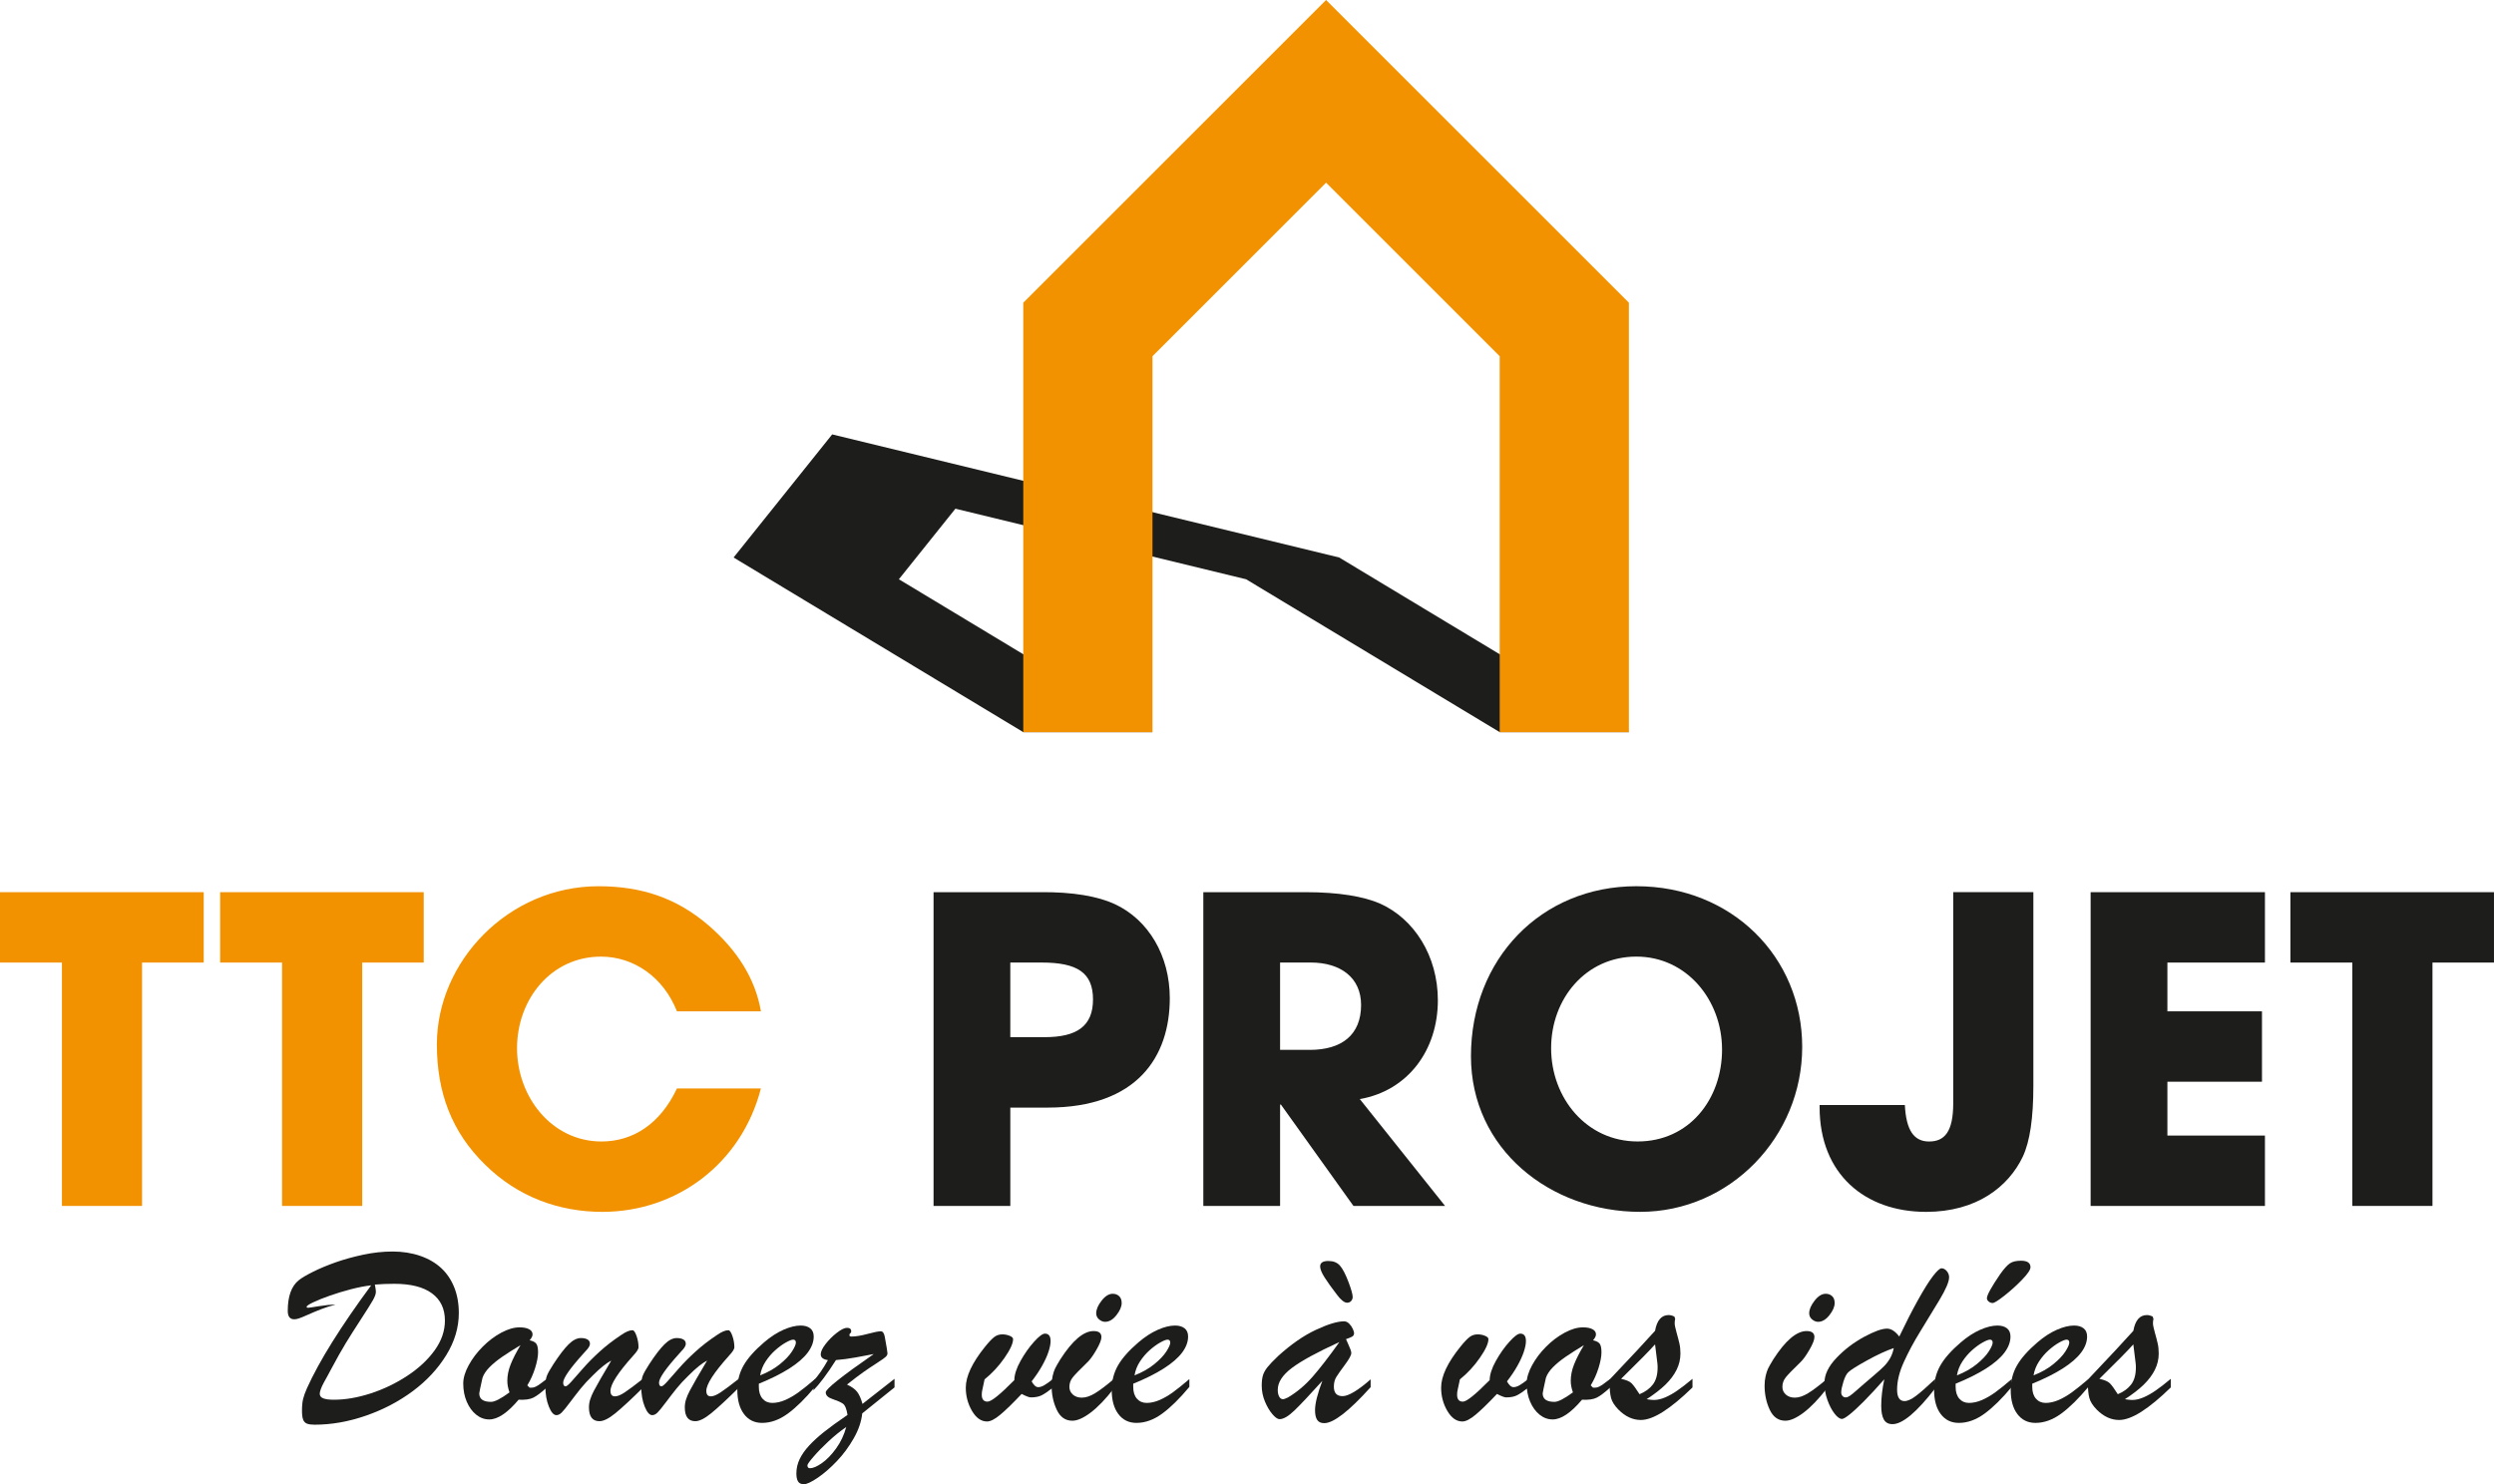
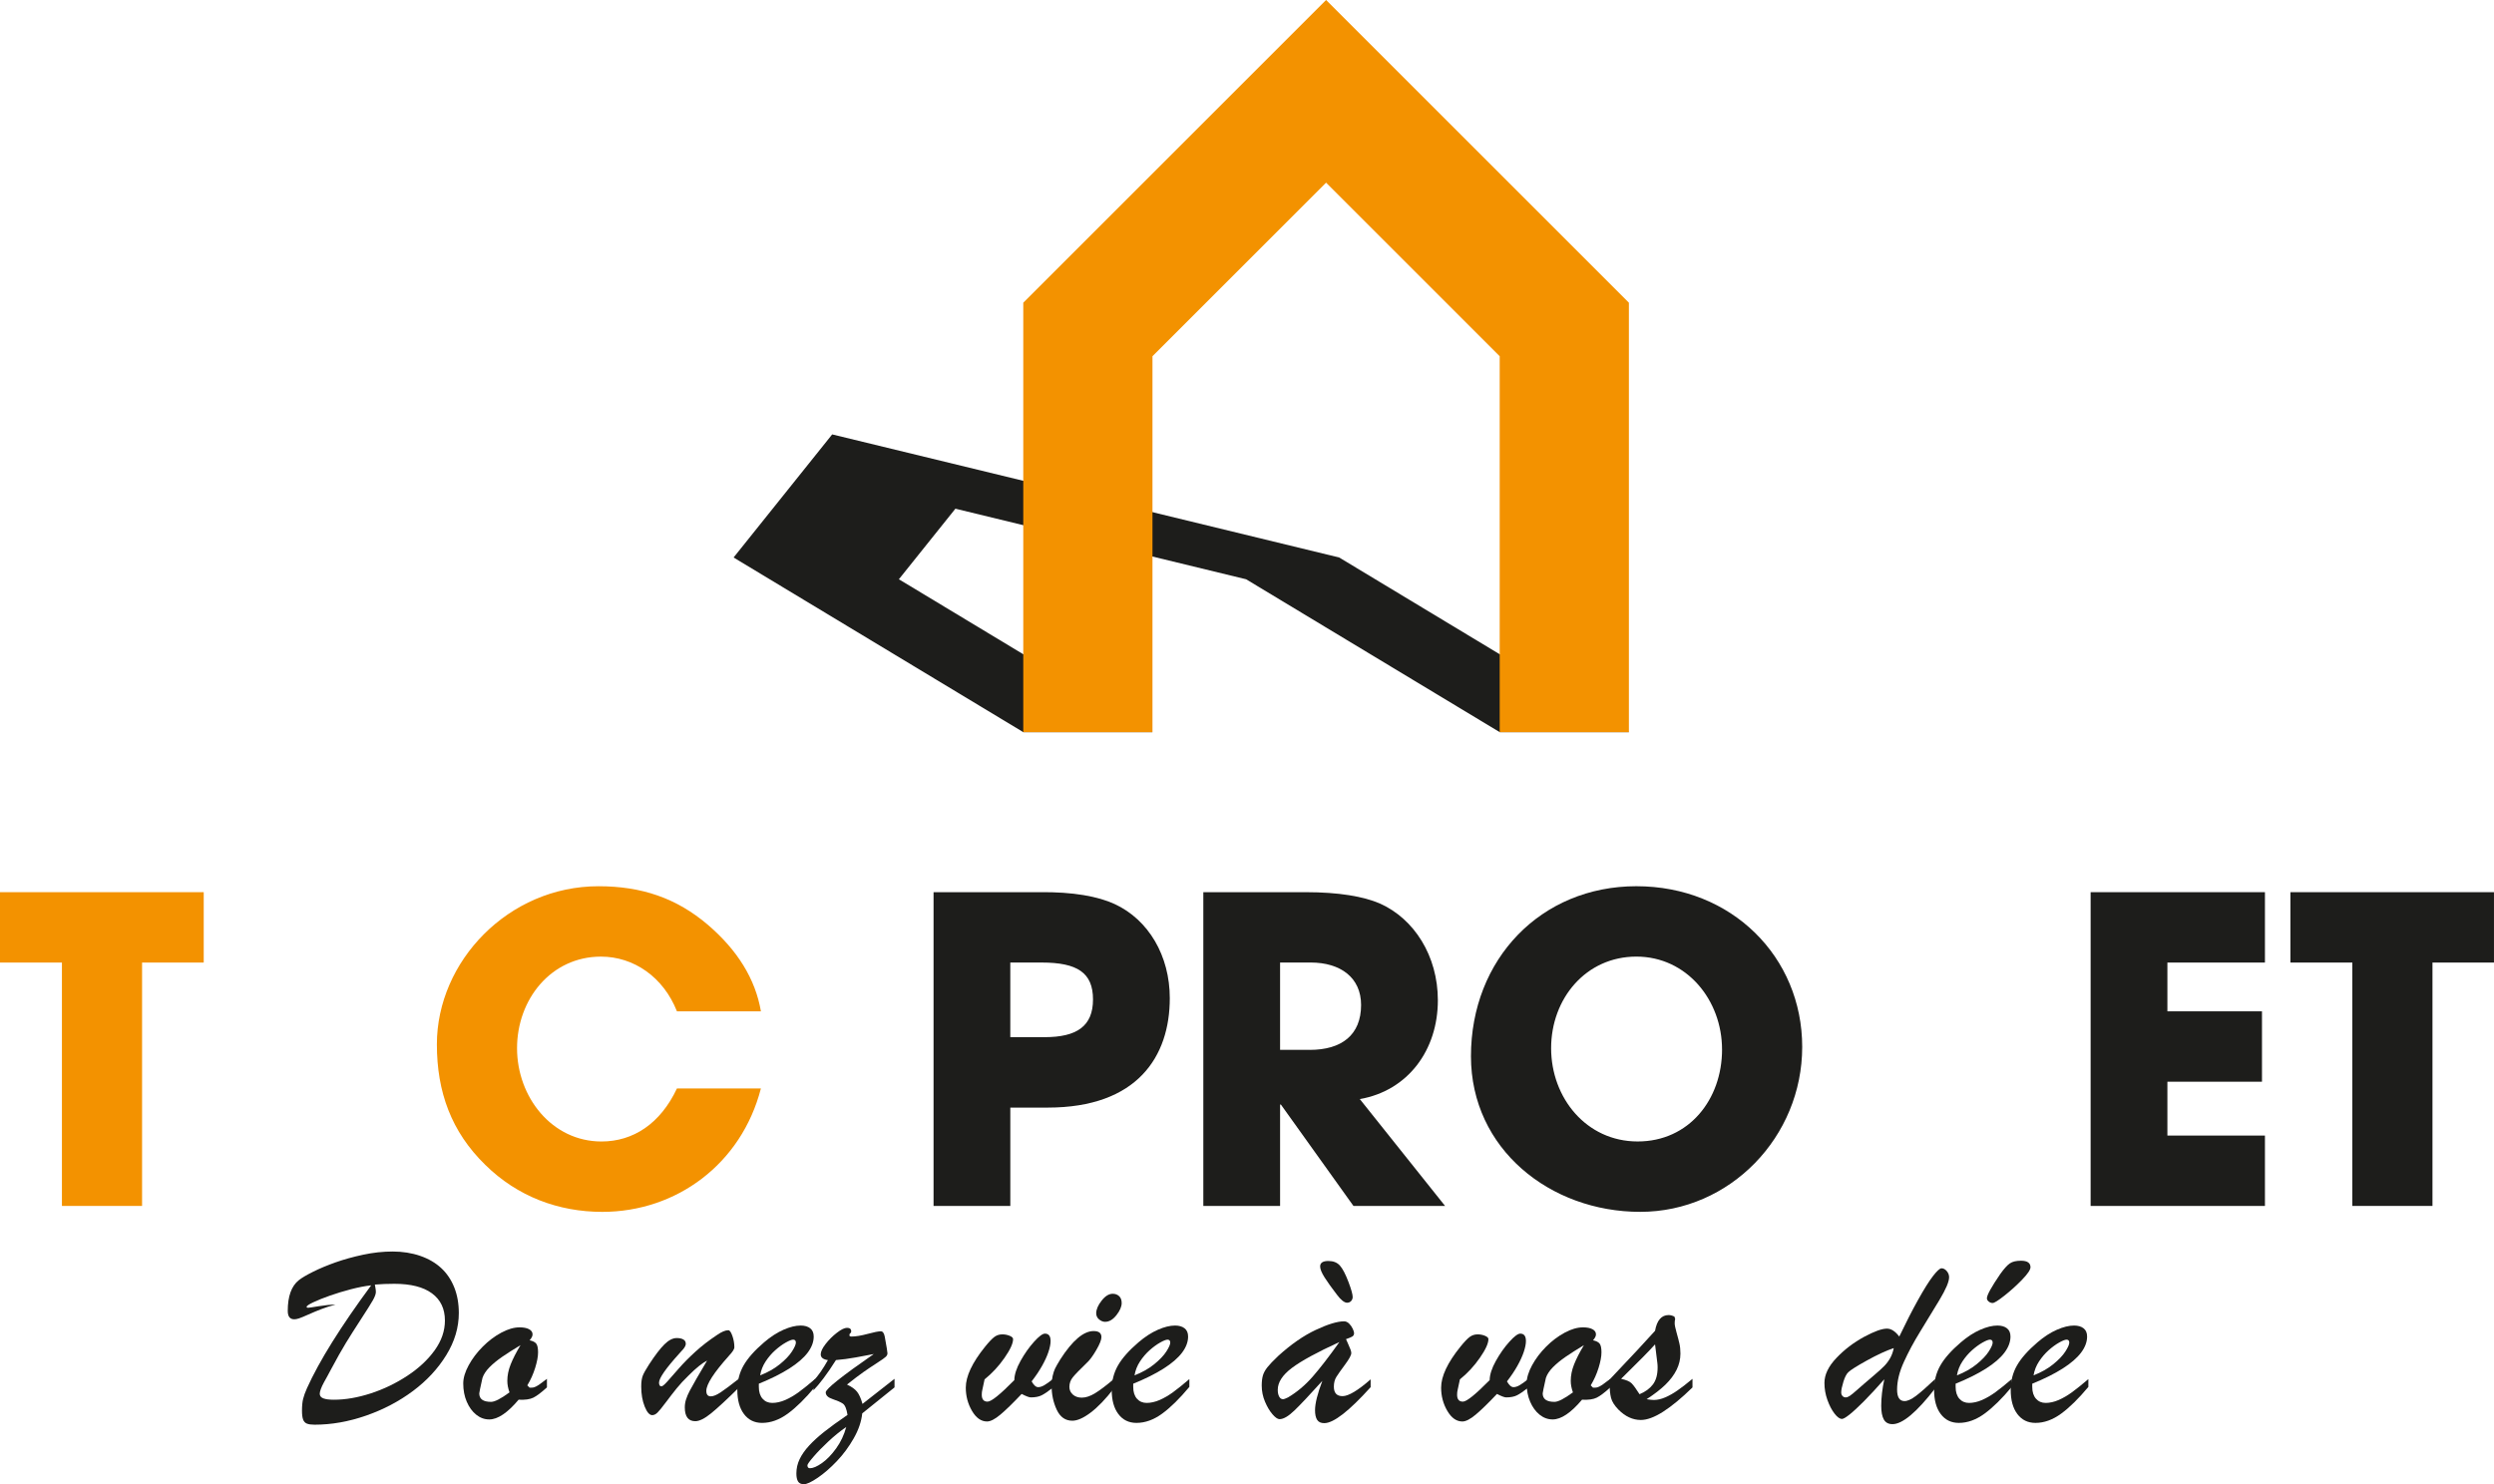
<svg xmlns="http://www.w3.org/2000/svg" id="Calque_1" data-name="Calque 1" viewBox="0 0 1188.1 707.27">
  <defs>
    <style>
      .cls-1 {
        fill: #1d1d1b;
      }

      .cls-1, .cls-2 {
        stroke-width: 0px;
      }

      .cls-2 {
        fill: #f39200;
      }
    </style>
  </defs>
  <g>
    <path class="cls-1" d="M146.05,622.74c0,.29.26.43.79.43.37,0,2.02-.24,4.97-.73s5.62-.75,8.03-.79c-2.69.73-5,1.48-6.93,2.23s-3.93,1.59-5.98,2.5c-2.05.92-3.53,1.53-4.42,1.83-.9.31-1.67.46-2.32.46-2.08,0-3.11-1.34-3.11-4.03,0-6.92,1.75-11.78,5.25-14.59,1.42-1.14,3.71-2.49,6.87-4.06,3.15-1.57,6.71-3.05,10.68-4.46,3.97-1.4,8.33-2.61,13.09-3.63,4.76-1.02,9.46-1.53,14.1-1.53s9.13.69,13.12,2.08c3.99,1.38,7.32,3.33,10.01,5.83,2.69,2.5,4.75,5.56,6.2,9.19,1.44,3.62,2.17,7.69,2.17,12.21,0,6.88-1.98,13.55-5.95,20.02-3.97,6.47-9.26,12.18-15.87,17.12-6.61,4.94-14.07,8.86-22.37,11.75s-16.48,4.33-24.54,4.33c-1.51,0-2.7-.16-3.57-.49-.88-.33-1.5-.97-1.86-1.92-.37-.96-.55-2.37-.55-4.24,0-2.32.18-4.21.55-5.68s.98-3.15,1.83-5.07c5.86-12.98,16.05-29.32,30.58-49.01-2.93.33-6.14.95-9.64,1.86-3.5.92-6.82,1.92-9.95,3.02-3.13,1.1-5.78,2.16-7.93,3.17-2.16,1.02-3.23,1.75-3.23,2.2ZM178.58,612.12c0,.08.08.54.24,1.37.16.83.24,1.56.24,2.17,0,.94-.48,2.25-1.43,3.94-.96,1.69-2.84,4.69-5.65,9-2.81,4.31-5.21,8.1-7.2,11.35-1.99,3.26-4.35,7.45-7.08,12.57-.85,1.63-1.44,2.73-1.77,3.3-.33.57-.84,1.51-1.56,2.81-.71,1.3-1.23,2.42-1.56,3.36-.33.94-.49,1.65-.49,2.14,0,1.06.58,1.8,1.74,2.23,1.16.43,2.82.64,4.97.64,5.53,0,11.39-1.01,17.58-3.02,6.18-2.01,11.99-4.81,17.43-8.39,5.43-3.58,9.78-7.63,13.03-12.15,3.25-4.52,4.88-9.24,4.88-14.16,0-5.62-2.06-9.94-6.17-12.97-4.11-3.03-10.09-4.55-17.94-4.55-3.3,0-6.39.12-9.28.37Z" />
    <path class="cls-1" d="M260.55,657.04v4.09c-2.69,2.44-4.84,4.07-6.47,4.88-1.63.81-3.97,1.14-7.02.98-5.29,6.27-9.95,9.4-13.98,9.4-2.28,0-4.35-.75-6.23-2.26-1.87-1.5-3.37-3.56-4.49-6.16-1.12-2.6-1.68-5.51-1.68-8.73,0-2.6.86-5.49,2.59-8.67s3.97-6.13,6.71-8.88,5.69-4.96,8.82-6.65c3.13-1.69,6.04-2.53,8.73-2.53,1.91,0,3.42.3,4.52.89s1.65,1.41,1.65,2.47c0,.81-.47,1.75-1.4,2.81,1.55.33,2.6.86,3.17,1.62.57.75.85,2.13.85,4.12s-.46,4.42-1.37,7.38c-.92,2.97-2.17,5.76-3.75,8.36l1.1,1.1h.92c.69,0,1.37-.17,2.04-.52.67-.35,1.27-.71,1.8-1.1.53-.39,1.69-1.25,3.48-2.59ZM247.97,640.99c-3.38,2.04-6.27,3.88-8.67,5.52-2.4,1.65-4.44,3.32-6.1,5-1.67,1.69-2.79,3.39-3.36,5.1-1.02,4.56-1.53,7.02-1.53,7.38,0,2.69,1.87,4.03,5.62,4.03,1.75,0,4.68-1.5,8.79-4.52-.69-1.91-1.04-3.74-1.04-5.49,0-2.56.53-5.18,1.59-7.84,1.06-2.67,2.62-5.73,4.7-9.19Z" />
-     <path class="cls-1" d="M301.56,646.11c-7.16,7.98-10.74,13.53-10.74,16.66,0,1.75.71,2.62,2.14,2.62,1.18,0,2.72-.62,4.61-1.86,1.89-1.24,4.85-3.45,8.88-6.62v4.21c-5.78,5.7-10.21,9.81-13.31,12.33-3.09,2.52-5.62,3.78-7.57,3.78-3.34,0-5-2.2-5-6.59,0-1.3.2-2.58.61-3.85.41-1.26.97-2.57,1.68-3.94.71-1.36,1.8-3.32,3.26-5.86s3.15-5.42,5.07-8.64c-2.32,1.18-5.23,3.52-8.73,7.02-2.28,2.2-4.21,4.28-5.8,6.26s-3.29,4.17-5.1,6.59-3.13,4.05-3.97,4.88c-.83.83-1.68,1.25-2.53,1.25-1.3,0-2.5-1.36-3.6-4.09-1.1-2.73-1.65-5.9-1.65-9.52,0-2.24.25-3.99.76-5.25.51-1.26,1.52-3.05,3.02-5.37,2.81-4.31,5.23-7.48,7.26-9.49,2.03-2.01,3.99-3.02,5.86-3.02,1.3,0,2.35.22,3.14.67.79.45,1.19,1.14,1.19,2.08,0,.41-.12.83-.37,1.28-.24.45-.52.85-.82,1.22-.3.37-.95,1.08-1.92,2.14-6.43,7.12-9.64,11.74-9.64,13.85,0,1.18.39,1.77,1.16,1.77.49,0,1.43-.78,2.84-2.35,1.4-1.57,3.21-3.62,5.43-6.17,2.22-2.54,4.84-5.2,7.87-7.96,3.03-2.77,6.48-5.43,10.35-8,2.16-1.5,3.95-2.26,5.37-2.26.65,0,1.29.9,1.92,2.69.63,1.79.95,3.6.95,5.43,0,.9-.88,2.26-2.62,4.09Z" />
    <path class="cls-1" d="M347.22,646.11c-7.16,7.98-10.74,13.53-10.74,16.66,0,1.75.71,2.62,2.14,2.62,1.18,0,2.72-.62,4.61-1.86,1.89-1.24,4.85-3.45,8.88-6.62v4.21c-5.78,5.7-10.21,9.81-13.31,12.33-3.09,2.52-5.62,3.78-7.57,3.78-3.34,0-5-2.2-5-6.59,0-1.3.2-2.58.61-3.85.41-1.26.97-2.57,1.68-3.94.71-1.36,1.8-3.32,3.26-5.86s3.15-5.42,5.07-8.64c-2.32,1.18-5.23,3.52-8.73,7.02-2.28,2.2-4.21,4.28-5.8,6.26s-3.29,4.17-5.1,6.59-3.13,4.05-3.97,4.88c-.83.83-1.68,1.25-2.53,1.25-1.3,0-2.5-1.36-3.6-4.09-1.1-2.73-1.65-5.9-1.65-9.52,0-2.24.25-3.99.76-5.25.51-1.26,1.52-3.05,3.02-5.37,2.81-4.31,5.23-7.48,7.26-9.49,2.03-2.01,3.99-3.02,5.86-3.02,1.3,0,2.35.22,3.14.67.79.45,1.19,1.14,1.19,2.08,0,.41-.12.83-.37,1.28-.24.45-.52.85-.82,1.22-.3.37-.95,1.08-1.92,2.14-6.43,7.12-9.64,11.74-9.64,13.85,0,1.18.39,1.77,1.16,1.77.49,0,1.43-.78,2.84-2.35,1.4-1.57,3.21-3.62,5.43-6.17,2.22-2.54,4.84-5.2,7.87-7.96,3.03-2.77,6.48-5.43,10.35-8,2.16-1.5,3.95-2.26,5.37-2.26.65,0,1.29.9,1.92,2.69.63,1.79.95,3.6.95,5.43,0,.9-.88,2.26-2.62,4.09Z" />
    <path class="cls-1" d="M361.5,659.36v1.53c0,2.4.59,4.27,1.77,5.62,1.18,1.34,2.73,2.01,4.64,2.01s4.06-.47,6.2-1.4c2.14-.94,4.26-2.18,6.38-3.72,2.12-1.55,4.7-3.62,7.75-6.23v3.72c-4.6,5.53-8.91,9.78-12.94,12.73s-8.12,4.42-12.27,4.42c-3.62,0-6.49-1.4-8.61-4.21-2.12-2.81-3.17-6.65-3.17-11.54,0-4.27,1-8.15,2.99-11.63,1.99-3.48,5.25-7.15,9.77-11.02,3.09-2.64,6.17-4.64,9.22-5.98s5.78-2.01,8.18-2.01c1.91,0,3.43.44,4.55,1.31s1.68,2.19,1.68,3.94c0,2.56-.96,5.12-2.87,7.66-1.91,2.54-4.83,5.07-8.76,7.57-3.93,2.5-8.76,4.91-14.5,7.23ZM362.11,655.39c3.66-1.42,6.79-3.19,9.4-5.31,2.6-2.12,4.53-4.14,5.77-6.07s1.86-3.35,1.86-4.24-.43-1.4-1.28-1.4c-.73,0-1.92.47-3.57,1.4-1.65.94-3.32,2.16-5,3.66-1.69,1.51-3.21,3.28-4.55,5.31-1.34,2.04-2.22,4.25-2.62,6.65Z" />
    <path class="cls-1" d="M387.5,662.53v-4.52c2.24-2.36,4.54-5.66,6.9-9.89-2.28-.33-3.42-1.24-3.42-2.75,0-1.26.76-2.89,2.29-4.88,1.53-1.99,3.32-3.78,5.37-5.37s3.67-2.38,4.85-2.38c1.34,0,2.01.55,2.01,1.65,0,.45-.12.73-.37.85-.33.2-.49.55-.49,1.04,0,.41.33.61.98.61,2.03,0,4.59-.42,7.66-1.25s5.18-1.25,6.32-1.25c.94,0,1.57.88,1.89,2.62.85,4.64,1.28,7.26,1.28,7.87,0,.57-.25,1.11-.76,1.62-.51.51-1.93,1.52-4.27,3.02-2.34,1.51-4.51,2.96-6.5,4.36-1.99,1.4-4.58,3.37-7.75,5.89,2.2,1.02,3.79,2.16,4.79,3.42,1,1.26,1.86,3.19,2.59,5.8l15.26-11.96v4.09l-15.38,12.39c-.41,3.91-1.76,7.87-4.06,11.9s-4.97,7.65-8.03,10.86c-3.05,3.21-6.08,5.85-9.09,7.9-3.01,2.05-5.21,3.08-6.59,3.08s-2.28-.44-2.81-1.31c-.53-.88-.79-2.15-.79-3.81,0-2.4.52-4.68,1.56-6.84,1.04-2.16,2.54-4.3,4.52-6.44,1.97-2.14,4.35-4.31,7.14-6.53,2.79-2.22,6.5-4.91,11.14-8.09-.45-2.89-1.2-4.69-2.26-5.4-1.06-.71-2.68-1.42-4.85-2.14-2.18-.71-3.27-1.78-3.27-3.21,0-1.59,7.63-7.67,22.89-18.25-2.44.49-5.31,1.03-8.61,1.62s-6.43,1.01-9.4,1.25c-2.08,3.3-4.05,6.19-5.92,8.67-1.87,2.48-3.48,4.39-4.82,5.74ZM403.13,679.99c-2.93,2.03-5.76,4.32-8.48,6.87-2.73,2.54-5.08,4.95-7.05,7.23-1.97,2.28-2.96,3.66-2.96,4.15,0,.94.41,1.4,1.22,1.4,1.46,0,3.36-.81,5.68-2.44,2.32-1.63,4.58-3.96,6.77-6.99s3.8-6.44,4.82-10.22Z" />
    <path class="cls-1" d="M469.04,657.28l-1.1,5.13c-.16.65-.24,1.38-.24,2.2,0,2.2.92,3.3,2.75,3.3s6-3.42,12.76-10.25c.04-2.64,1.03-5.7,2.96-9.16,1.93-3.46,4.07-6.49,6.41-9.09,2.34-2.6,4.08-3.91,5.22-3.91,1.79,0,2.69,1.18,2.69,3.54,0,1.42-.35,3.16-1.04,5.22-.69,2.05-1.71,4.27-3.05,6.65-1.34,2.38-2.99,4.83-4.94,7.35,1.02,1.83,2.05,2.75,3.11,2.75.89,0,1.88-.32,2.96-.95s2.43-1.6,4.06-2.9v4.09c-2.28,1.79-4.08,3.01-5.4,3.66-1.32.65-3.02.98-5.1.98-.81,0-2.28-.55-4.39-1.65-4.15,4.39-7.53,7.68-10.13,9.86-2.6,2.18-4.72,3.27-6.35,3.27-2.81,0-5.2-1.68-7.17-5.04-1.97-3.36-2.96-7.05-2.96-11.08,0-5.41,3.05-11.9,9.16-19.47,1.83-2.28,3.31-3.83,4.42-4.67s2.39-1.25,3.82-1.25c1.22,0,2.38.22,3.48.67,1.1.45,1.65.98,1.65,1.59,0,2.04-1.36,5.02-4.09,8.94-2.73,3.93-5.88,7.33-9.46,10.22Z" />
    <path class="cls-1" d="M530.63,657.16v4.46c-3.95,5.09-7.63,8.92-11.05,11.5s-6.33,3.88-8.73,3.88c-3.34,0-5.82-1.75-7.45-5.25-1.63-3.5-2.44-7.32-2.44-11.47,0-1.59.16-3.1.49-4.55.33-1.44.71-2.63,1.16-3.57.45-.94,1.28-2.4,2.5-4.39,5.78-8.99,11.07-13.49,15.87-13.49,2.48,0,3.72.96,3.72,2.87,0,1.3-.8,3.34-2.41,6.1-1.61,2.77-3.04,4.74-4.3,5.92-3.54,3.42-5.85,5.8-6.93,7.14s-1.62,2.87-1.62,4.58c0,1.46.55,2.69,1.65,3.66s2.52,1.46,4.27,1.46c1.91,0,4.02-.7,6.32-2.11,2.3-1.4,5.28-3.65,8.94-6.75ZM526.48,629.88c-1.02,0-1.98-.39-2.9-1.16-.92-.77-1.37-1.75-1.37-2.93,0-1.79.85-3.78,2.56-5.98s3.48-3.3,5.31-3.3c1.22,0,2.24.38,3.05,1.13.81.75,1.22,1.84,1.22,3.26,0,1.75-.83,3.68-2.5,5.8-1.67,2.12-3.46,3.17-5.37,3.17Z" />
    <path class="cls-1" d="M539.85,659.36v1.53c0,2.4.59,4.27,1.77,5.62,1.18,1.34,2.73,2.01,4.64,2.01s4.06-.47,6.2-1.4c2.14-.94,4.26-2.18,6.38-3.72,2.12-1.55,4.7-3.62,7.75-6.23v3.72c-4.6,5.53-8.91,9.78-12.94,12.73s-8.12,4.42-12.27,4.42c-3.62,0-6.49-1.4-8.61-4.21-2.12-2.81-3.17-6.65-3.17-11.54,0-4.27,1-8.15,2.99-11.63,1.99-3.48,5.25-7.15,9.77-11.02,3.09-2.64,6.17-4.64,9.22-5.98s5.78-2.01,8.18-2.01c1.91,0,3.43.44,4.55,1.31s1.68,2.19,1.68,3.94c0,2.56-.96,5.12-2.87,7.66-1.91,2.54-4.83,5.07-8.76,7.57-3.93,2.5-8.76,4.91-14.5,7.23ZM540.46,655.39c3.66-1.42,6.79-3.19,9.4-5.31,2.6-2.12,4.53-4.14,5.77-6.07s1.86-3.35,1.86-4.24-.43-1.4-1.28-1.4c-.73,0-1.92.47-3.57,1.4-1.65.94-3.32,2.16-5,3.66-1.69,1.51-3.21,3.28-4.55,5.31-1.34,2.04-2.22,4.25-2.62,6.65Z" />
    <path class="cls-1" d="M608.81,646.24c6.18-5.62,12.19-9.79,18-12.51,5.82-2.73,10.32-4.09,13.49-4.09.85,0,1.65.36,2.38,1.07s1.31,1.54,1.74,2.47c.43.94.64,1.63.64,2.08,0,.73-.29,1.27-.85,1.62-.57.35-1.57.76-2.99,1.25.28.65.65,1.49,1.1,2.5.45,1.02.79,1.84,1.04,2.47s.37,1.19.37,1.68c0,.98-.99,2.8-2.96,5.46s-3.36,4.63-4.15,5.89c-.79,1.26-1.19,2.81-1.19,4.64,0,3.01,1.38,4.52,4.15,4.52s7.3-2.67,13.37-8v3.72c-10.29,11.43-17.66,17.15-22.09,17.15-1.59,0-2.72-.52-3.39-1.56-.67-1.04-1.01-2.57-1.01-4.61,0-3.21,1.16-7.87,3.48-13.98-5.94,6.59-10.36,11.28-13.25,14.07-2.89,2.79-5.27,4.18-7.14,4.18-.9,0-2.01-.77-3.36-2.32-1.34-1.55-2.53-3.55-3.57-6.01-1.04-2.46-1.56-5.01-1.56-7.66,0-1.91.18-3.51.55-4.79.37-1.28,1.08-2.59,2.14-3.94,1.06-1.34,2.75-3.11,5.07-5.31ZM638.05,639.52c-10.58,4.84-18.12,8.95-22.61,12.33-4.5,3.38-6.74,6.86-6.74,10.44,0,1.3.22,2.37.67,3.21.45.83,1.06,1.25,1.83,1.25.45,0,1.24-.28,2.38-.85,4.27-2.52,8.18-5.81,11.72-9.86s7.79-9.55,12.76-16.51ZM641.77,620.78c-1.34,0-2.99-1.3-4.94-3.91-2.44-3.17-4.37-5.88-5.8-8.12-1.42-2.24-2.14-3.99-2.14-5.25,0-1.75,1.3-2.62,3.91-2.62,2.36,0,4.19.72,5.49,2.17,1.3,1.44,2.69,4.1,4.15,7.96,1.3,3.46,1.95,5.8,1.95,7.02,0,.73-.24,1.37-.73,1.92-.49.55-1.12.82-1.89.82Z" />
    <path class="cls-1" d="M695.48,657.28l-1.1,5.13c-.16.65-.24,1.38-.24,2.2,0,2.2.92,3.3,2.75,3.3s6-3.42,12.76-10.25c.04-2.64,1.03-5.7,2.96-9.16,1.93-3.46,4.07-6.49,6.41-9.09,2.34-2.6,4.08-3.91,5.22-3.91,1.79,0,2.69,1.18,2.69,3.54,0,1.42-.35,3.16-1.04,5.22-.69,2.05-1.71,4.27-3.05,6.65-1.34,2.38-2.99,4.83-4.94,7.35,1.02,1.83,2.05,2.75,3.11,2.75.89,0,1.88-.32,2.96-.95s2.43-1.6,4.06-2.9v4.09c-2.28,1.79-4.08,3.01-5.4,3.66-1.32.65-3.02.98-5.1.98-.81,0-2.28-.55-4.39-1.65-4.15,4.39-7.53,7.68-10.13,9.86-2.6,2.18-4.72,3.27-6.35,3.27-2.81,0-5.2-1.68-7.17-5.04-1.97-3.36-2.96-7.05-2.96-11.08,0-5.41,3.05-11.9,9.16-19.47,1.83-2.28,3.31-3.83,4.42-4.67s2.39-1.25,3.82-1.25c1.22,0,2.38.22,3.48.67,1.1.45,1.65.98,1.65,1.59,0,2.04-1.36,5.02-4.09,8.94-2.73,3.93-5.88,7.33-9.46,10.22Z" />
    <path class="cls-1" d="M767.14,657.04v4.09c-2.69,2.44-4.84,4.07-6.47,4.88-1.63.81-3.97,1.14-7.02.98-5.29,6.27-9.95,9.4-13.98,9.4-2.28,0-4.35-.75-6.23-2.26-1.87-1.5-3.37-3.56-4.49-6.16-1.12-2.6-1.68-5.51-1.68-8.73,0-2.6.86-5.49,2.59-8.67s3.97-6.13,6.71-8.88,5.69-4.96,8.82-6.65c3.13-1.69,6.04-2.53,8.73-2.53,1.91,0,3.42.3,4.52.89s1.65,1.41,1.65,2.47c0,.81-.47,1.75-1.4,2.81,1.55.33,2.6.86,3.17,1.62.57.75.85,2.13.85,4.12s-.46,4.42-1.37,7.38c-.92,2.97-2.17,5.76-3.75,8.36l1.1,1.1h.92c.69,0,1.37-.17,2.04-.52.67-.35,1.27-.71,1.8-1.1.53-.39,1.69-1.25,3.48-2.59ZM754.57,640.99c-3.38,2.04-6.27,3.88-8.67,5.52-2.4,1.65-4.44,3.32-6.1,5-1.67,1.69-2.79,3.39-3.36,5.1-1.02,4.56-1.53,7.02-1.53,7.38,0,2.69,1.87,4.03,5.62,4.03,1.75,0,4.68-1.5,8.79-4.52-.69-1.91-1.04-3.74-1.04-5.49,0-2.56.53-5.18,1.59-7.84,1.06-2.67,2.62-5.73,4.7-9.19Z" />
    <path class="cls-1" d="M766.77,658.87v-1.46c10.5-11.07,17.72-18.82,21.67-23.25.89-5,3.05-7.51,6.47-7.51.85,0,1.77.24,2.75.73l.37,1.16c-.16.49-.24,1.18-.24,2.08,0,.77.29,2.21.88,4.3s1.05,3.86,1.37,5.28c.33,1.42.49,3.03.49,4.82,0,2.69-.61,5.26-1.83,7.72s-2.99,4.82-5.31,7.08c-2.32,2.26-5.31,4.57-8.97,6.93,1.46.24,2.62.37,3.48.37,1.67,0,3.47-.42,5.4-1.25s3.91-1.95,5.92-3.36c2.01-1.4,4.36-3.22,7.05-5.46v4.09c-5.21,5.09-9.87,8.94-13.98,11.57-4.11,2.62-7.65,3.94-10.62,3.94-3.83,0-7.37-1.63-10.62-4.88-1.91-1.95-3.1-3.82-3.57-5.62-.47-1.79-.7-4.21-.7-7.26ZM789.54,649.53l-1.1-8.91c-2.52,2.85-7.91,8.32-16.17,16.42,2.44.53,4.11,1.24,5,2.14.89.9,2.16,2.62,3.78,5.19,2.77-1.14,4.89-2.7,6.38-4.67s2.23-4.67,2.23-8.09c0-.41,0-.77-.03-1.1-.02-.33-.05-.65-.09-.98Z" />
-     <path class="cls-1" d="M870.29,657.16v4.46c-3.95,5.09-7.63,8.92-11.05,11.5s-6.33,3.88-8.73,3.88c-3.34,0-5.82-1.75-7.45-5.25-1.63-3.5-2.44-7.32-2.44-11.47,0-1.59.16-3.1.49-4.55.33-1.44.71-2.63,1.16-3.57.45-.94,1.28-2.4,2.5-4.39,5.78-8.99,11.07-13.49,15.87-13.49,2.48,0,3.72.96,3.72,2.87,0,1.3-.8,3.34-2.41,6.1-1.61,2.77-3.04,4.74-4.3,5.92-3.54,3.42-5.85,5.8-6.93,7.14-1.08,1.34-1.62,2.87-1.62,4.58,0,1.46.55,2.69,1.65,3.66s2.52,1.46,4.27,1.46c1.91,0,4.02-.7,6.32-2.11,2.3-1.4,5.28-3.65,8.94-6.75ZM866.14,629.88c-1.02,0-1.98-.39-2.9-1.16-.92-.77-1.37-1.75-1.37-2.93,0-1.79.85-3.78,2.56-5.98s3.48-3.3,5.31-3.3c1.22,0,2.24.38,3.05,1.13.81.75,1.22,1.84,1.22,3.26,0,1.75-.83,3.68-2.5,5.8-1.67,2.12-3.46,3.17-5.37,3.17Z" />
    <path class="cls-1" d="M897.63,657.28c-3.58,4.07-6.79,7.53-9.61,10.38-2.83,2.85-5.13,4.97-6.9,6.38-1.77,1.4-2.98,2.11-3.63,2.11-1.06,0-2.25-.85-3.57-2.56s-2.45-3.89-3.39-6.53c-.94-2.64-1.4-5.33-1.4-8.06,0-3.95,1.91-7.92,5.74-11.93,3.82-4.01,8.18-7.33,13.06-9.98,4.88-2.64,8.54-3.97,10.99-3.97,1.99,0,3.95,1.26,5.86,3.78,3.13-6.55,6.11-12.37,8.94-17.46,2.83-5.09,5.2-8.87,7.11-11.35,1.91-2.48,3.27-3.72,4.09-3.72.89,0,1.72.44,2.47,1.31s1.13,1.86,1.13,2.96c0,2.12-1.55,5.75-4.64,10.89-3.09,5.15-6.14,10.16-9.16,15.04-3.01,4.88-5.6,9.7-7.75,14.44-2.16,4.74-3.23,9.12-3.23,13.15,0,3.66,1.18,5.49,3.54,5.49,1.42,0,3.21-.8,5.37-2.41,2.16-1.61,5.23-4.3,9.22-8.09v4.46c-8.79,11.35-15.56,17.03-20.32,17.03-1.91,0-3.29-.73-4.12-2.2s-1.25-3.64-1.25-6.53c0-3.91.49-8.12,1.46-12.63ZM902.15,642.39c-3.62,1.22-7.87,3.18-12.76,5.89s-7.83,4.57-8.85,5.58c-.9.81-1.69,2.34-2.38,4.58-.69,2.24-1.04,3.93-1.04,5.07,0,.69.2,1.26.61,1.71.41.45.92.67,1.53.67.57,0,1.22-.24,1.95-.73s1.9-1.44,3.51-2.87c1.61-1.42,2.66-2.34,3.14-2.75.69-.61,2.23-1.92,4.61-3.94,2.38-2.01,4.12-3.59,5.22-4.73,1.1-1.14,2.03-2.41,2.81-3.81.77-1.4,1.32-2.96,1.65-4.67Z" />
    <path class="cls-1" d="M931.63,659.36v1.53c0,2.4.59,4.27,1.77,5.62,1.18,1.34,2.73,2.01,4.64,2.01s4.06-.47,6.19-1.4c2.14-.94,4.26-2.18,6.38-3.72,2.12-1.55,4.7-3.62,7.75-6.23v3.72c-4.6,5.53-8.91,9.78-12.94,12.73s-8.12,4.42-12.27,4.42c-3.62,0-6.49-1.4-8.61-4.21-2.12-2.81-3.17-6.65-3.17-11.54,0-4.27,1-8.15,2.99-11.63,1.99-3.48,5.25-7.15,9.77-11.02,3.09-2.64,6.16-4.64,9.22-5.98s5.78-2.01,8.18-2.01c1.91,0,3.43.44,4.55,1.31s1.68,2.19,1.68,3.94c0,2.56-.96,5.12-2.87,7.66-1.91,2.54-4.83,5.07-8.76,7.57-3.93,2.5-8.76,4.91-14.5,7.23ZM932.24,655.39c3.66-1.42,6.79-3.19,9.4-5.31,2.6-2.12,4.53-4.14,5.77-6.07s1.86-3.35,1.86-4.24-.43-1.4-1.28-1.4c-.73,0-1.92.47-3.57,1.4-1.65.94-3.32,2.16-5,3.66-1.69,1.51-3.2,3.28-4.55,5.31-1.34,2.04-2.22,4.25-2.62,6.65ZM949.27,620.91c-.69,0-1.32-.23-1.89-.7-.57-.47-.85-.99-.85-1.56,0-1.5,2.12-5.35,6.35-11.54,1.83-2.56,3.37-4.26,4.61-5.1s3-1.25,5.28-1.25c3.01,0,4.52,1.04,4.52,3.11,0,1.18-1.31,3.13-3.94,5.86-2.62,2.73-5.43,5.27-8.42,7.63-2.99,2.36-4.87,3.54-5.65,3.54Z" />
    <path class="cls-1" d="M968.13,659.36v1.53c0,2.4.59,4.27,1.77,5.62,1.18,1.34,2.73,2.01,4.64,2.01s4.06-.47,6.19-1.4c2.14-.94,4.26-2.18,6.38-3.72,2.12-1.55,4.7-3.62,7.75-6.23v3.72c-4.6,5.53-8.91,9.78-12.94,12.73s-8.12,4.42-12.27,4.42c-3.62,0-6.49-1.4-8.61-4.21-2.12-2.81-3.17-6.65-3.17-11.54,0-4.27,1-8.15,2.99-11.63,1.99-3.48,5.25-7.15,9.77-11.02,3.09-2.64,6.16-4.64,9.22-5.98s5.78-2.01,8.18-2.01c1.91,0,3.43.44,4.55,1.31s1.68,2.19,1.68,3.94c0,2.56-.96,5.12-2.87,7.66-1.91,2.54-4.83,5.07-8.76,7.57-3.93,2.5-8.76,4.91-14.5,7.23ZM968.74,655.39c3.66-1.42,6.79-3.19,9.4-5.31,2.6-2.12,4.53-4.14,5.77-6.07s1.86-3.35,1.86-4.24-.43-1.4-1.28-1.4c-.73,0-1.92.47-3.57,1.4-1.65.94-3.32,2.16-5,3.66-1.69,1.51-3.2,3.28-4.55,5.31-1.34,2.04-2.22,4.25-2.62,6.65Z" />
-     <path class="cls-1" d="M994.62,658.87v-1.46c10.5-11.07,17.72-18.82,21.67-23.25.89-5,3.05-7.51,6.47-7.51.85,0,1.77.24,2.75.73l.37,1.16c-.16.49-.24,1.18-.24,2.08,0,.77.29,2.21.88,4.3s1.05,3.86,1.37,5.28c.33,1.42.49,3.03.49,4.82,0,2.69-.61,5.26-1.83,7.72s-2.99,4.82-5.31,7.08c-2.32,2.26-5.31,4.57-8.97,6.93,1.46.24,2.62.37,3.48.37,1.67,0,3.47-.42,5.4-1.25s3.91-1.95,5.92-3.36c2.01-1.4,4.36-3.22,7.05-5.46v4.09c-5.21,5.09-9.87,8.94-13.98,11.57-4.11,2.62-7.65,3.94-10.62,3.94-3.83,0-7.37-1.63-10.62-4.88-1.91-1.95-3.1-3.82-3.57-5.62-.47-1.79-.7-4.21-.7-7.26ZM1017.38,649.53l-1.1-8.91c-2.52,2.85-7.92,8.32-16.17,16.42,2.44.53,4.11,1.24,5,2.14.89.9,2.16,2.62,3.78,5.19,2.77-1.14,4.89-2.7,6.38-4.67s2.23-4.67,2.23-8.09c0-.41-.01-.77-.03-1.1-.02-.33-.05-.65-.09-.98Z" />
  </g>
  <g>
    <g>
      <polygon class="cls-1" points="775.98 348.88 714.43 348.88 593.62 276.03 455.14 242.4 428.21 276.03 549.02 348.88 487.47 348.88 349.47 265.66 396.44 207 637.97 265.66 775.98 348.88" />
      <polygon class="cls-2" points="775.98 348.88 714.43 348.88 714.43 169.75 631.72 87.04 549.02 169.75 549.02 348.88 487.47 348.88 487.47 144.25 631.72 0 775.98 144.25 775.98 348.88" />
    </g>
    <g>
      <path class="cls-2" d="M29.5,574.65v-115.97H0v-33.54h97.05v33.54h-29.37v115.97H29.5Z" />
-       <path class="cls-2" d="M134.37,574.65v-115.97h-29.5v-33.54h96.98v33.54h-29.3v115.97h-38.19Z" />
      <path class="cls-2" d="M322.48,481.91c-6.47-16.37-20.61-26.06-36.17-26.06-23.84,0-40,20.4-40,43.64s16.57,44.45,40.21,44.45c15.15,0,28.08-8.49,35.96-25.26h40c-9.29,35.96-40.21,58.8-75.56,58.8-20.81,0-40.41-7.27-55.77-22.43-16.16-15.76-23.03-34.75-23.03-57.38,0-39.6,34.15-75.36,76.98-75.36,20.61,0,37.18,5.66,52.13,18.39,14.14,12.12,22.63,25.86,25.26,41.22h-40Z" />
      <path class="cls-1" d="M444.73,574.65v-149.51h50.51c15.96-.2,27.88,2.02,35.76,5.66,16.16,7.48,26.27,24.65,26.27,44.86,0,27.68-15.35,52.13-58.19,52.13h-17.78v46.88h-36.57ZM497.66,494.23c15.35,0,23.03-5.25,23.03-17.98s-7.48-17.58-24.45-17.58h-14.95v35.56h16.37Z" />
      <path class="cls-1" d="M644.76,574.65l-34.55-48.29h-.4v48.29h-36.57v-149.51h48.89c15.56,0,27.48,2.02,35.36,5.46,16.16,7.27,27.48,24.85,27.48,46.06,0,23.64-14.14,43.04-37.18,47.08l40.61,50.91h-43.64ZM623.95,500.29c15.16,0,24.45-7.07,24.45-21.42,0-12.93-9.7-20.21-24.04-20.21h-14.55v41.62h14.14Z" />
      <path class="cls-1" d="M700.74,503.32c0-46.27,33.34-81.02,78.8-81.02s79,33.74,79,76.57-34.35,78.6-77.18,78.6-80.62-29.9-80.62-74.15ZM820.35,500.09c0-23.44-16.77-44.25-40.81-44.25s-40.61,20-40.61,43.64,16.77,44.45,41.22,44.45,40.21-20,40.21-43.85Z" />
-       <path class="cls-1" d="M930.47,425.13h38.19v92.34c0,15.15-1.62,26.47-5.05,33.74-6.87,14.35-22.02,26.27-46.06,26.27-29.09,0-50.72-17.98-50.72-49.9v-1.01h40.61c.61,11.92,4.24,17.38,11.52,17.38s11.52-4.45,11.52-18.19v-100.62Z" />
      <path class="cls-1" d="M995.94,574.65v-149.51h83.04v33.54h-46.47v23.24h45.06v33.54h-45.06v25.66h46.47v33.54h-83.04Z" />
      <path class="cls-1" d="M1120.61,574.65v-115.97h-29.5v-33.54h96.98v33.54h-29.3v115.97h-38.19Z" />
    </g>
  </g>
</svg>